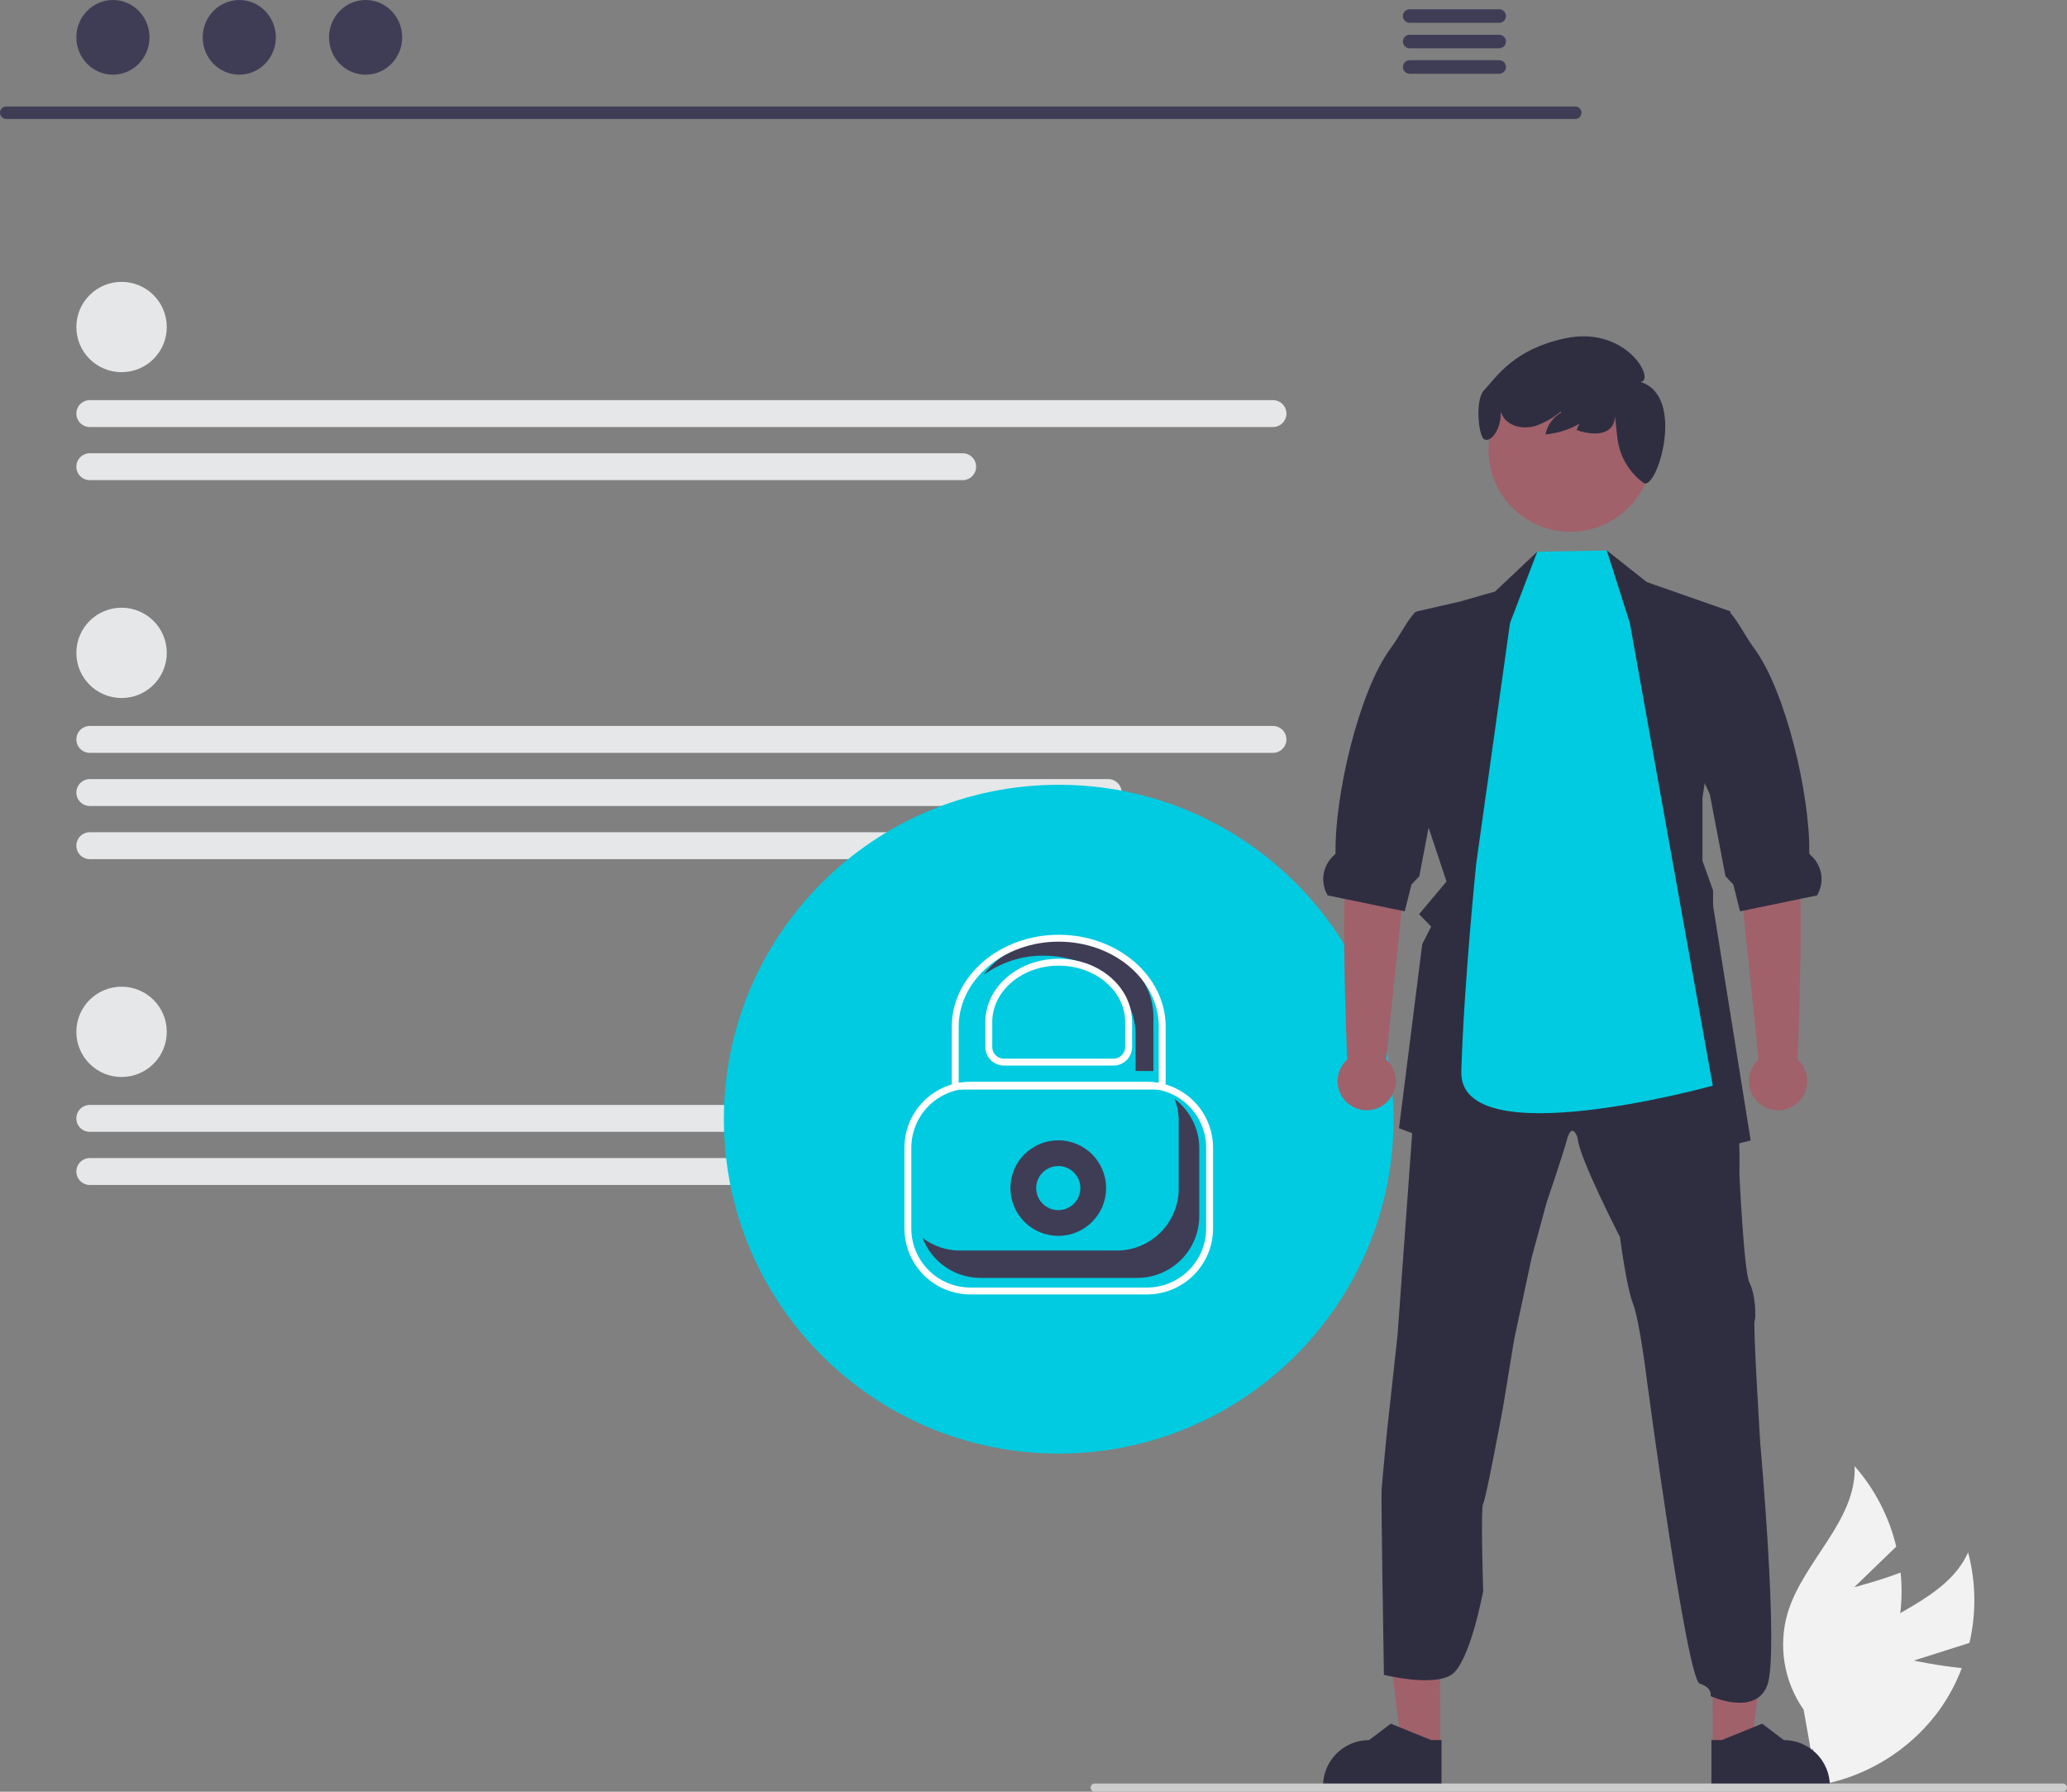
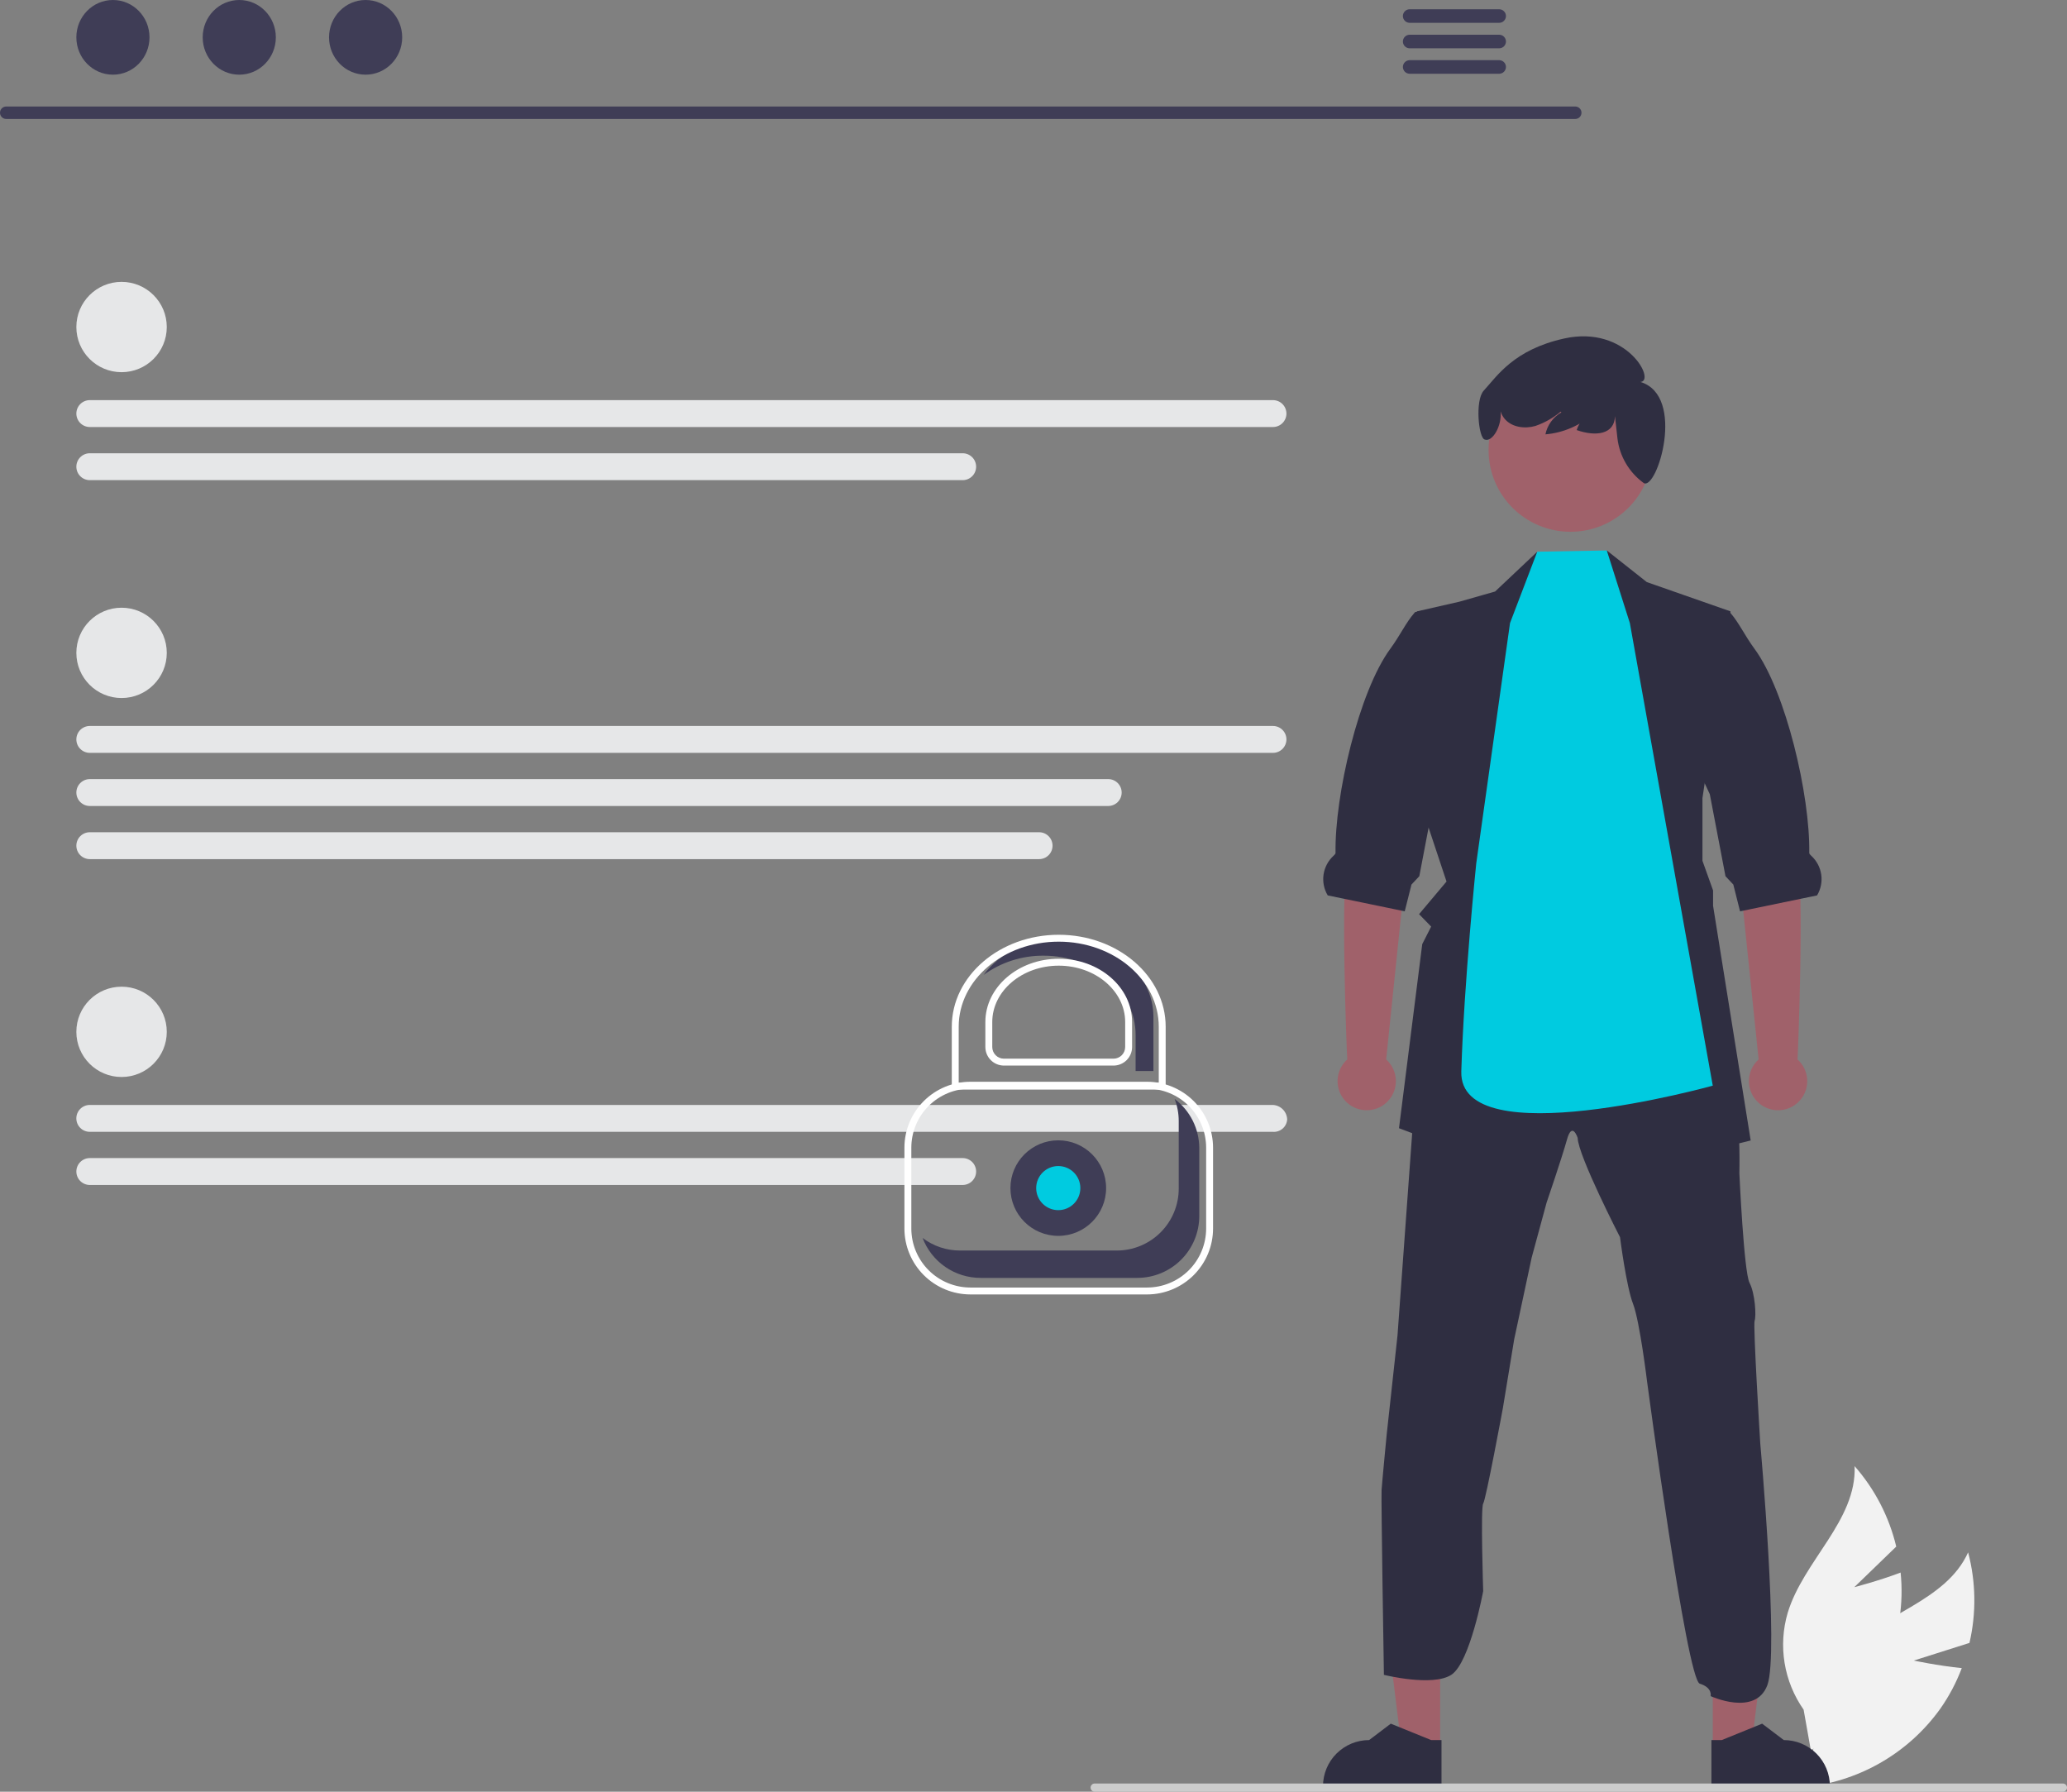
<svg xmlns="http://www.w3.org/2000/svg" width="375" height="325" viewBox="0 0 375 325" fill="none">
  <rect x="0" y="0" width="375" height="325" fill="#808080" stroke="none" />
  <g clip-path="url(#clip0_3460_52252)">
    <path d="M347.203 301.208L357.304 298.009C358.563 292.595 358.48 286.957 357.061 281.583C353.003 290.593 341.096 292.801 334.312 299.992C332.214 302.252 330.651 304.953 329.74 307.897C328.83 310.842 328.594 313.953 329.051 317L326.926 324.199C331.889 323.775 336.702 322.283 341.032 319.823C345.362 317.363 349.107 313.996 352.008 309.952C353.613 307.667 354.924 305.19 355.909 302.578C351.601 302.148 347.203 301.208 347.203 301.208Z" fill="#F2F2F2" />
    <path d="M336.41 287.896L344.022 280.534C342.731 275.128 340.138 270.119 336.468 265.941C336.86 275.813 327.189 283.091 324.329 292.548C323.46 295.505 323.268 298.619 323.768 301.66C324.267 304.701 325.446 307.59 327.216 310.114L328.529 317.504C332.783 314.914 336.424 311.435 339.201 307.305C341.978 303.175 343.826 298.494 344.616 293.582C345.032 290.823 345.099 288.022 344.814 285.245C340.766 286.778 336.41 287.896 336.41 287.896Z" fill="#F2F2F2" />
    <path d="M285.809 21.579H1.108C0.812 21.573 0.53 21.451 0.323 21.239C0.116 21.028 0 20.744 0 20.448C0 20.153 0.116 19.869 0.323 19.657C0.53 19.446 0.812 19.324 1.108 19.318H285.809C286.105 19.324 286.387 19.446 286.594 19.657C286.801 19.869 286.918 20.153 286.918 20.448C286.918 20.744 286.801 21.028 286.594 21.239C286.387 21.451 286.105 21.573 285.809 21.579Z" fill="#3F3D56" />
    <path d="M20.487 13.546C24.151 13.546 27.122 10.514 27.122 6.773C27.122 3.032 24.151 0 20.487 0C16.822 0 13.852 3.032 13.852 6.773C13.852 10.514 16.822 13.546 20.487 13.546Z" fill="#3F3D56" />
    <path d="M43.408 13.546C47.073 13.546 50.044 10.514 50.044 6.773C50.044 3.032 47.073 0 43.408 0C39.744 0 36.773 3.032 36.773 6.773C36.773 10.514 39.744 13.546 43.408 13.546Z" fill="#3F3D56" />
    <path d="M66.33 13.546C69.995 13.546 72.966 10.514 72.966 6.773C72.966 3.032 69.995 0 66.33 0C62.666 0 59.695 3.032 59.695 6.773C59.695 10.514 62.666 13.546 66.33 13.546Z" fill="#3F3D56" />
    <path d="M272.006 1.679H255.724C255.401 1.685 255.094 1.818 254.868 2.048C254.642 2.278 254.516 2.587 254.516 2.91C254.516 3.232 254.642 3.541 254.868 3.772C255.094 4.002 255.401 4.134 255.724 4.141H272.006C272.329 4.134 272.636 4.002 272.862 3.772C273.088 3.541 273.215 3.232 273.215 2.91C273.215 2.587 273.088 2.278 272.862 2.048C272.636 1.818 272.329 1.685 272.006 1.679Z" fill="#3F3D56" />
    <path d="M272.006 6.3H255.724C255.402 6.306 255.094 6.439 254.868 6.669C254.642 6.899 254.516 7.208 254.516 7.531C254.516 7.853 254.642 8.163 254.868 8.393C255.094 8.623 255.402 8.755 255.724 8.762H272.006C272.329 8.755 272.636 8.623 272.862 8.393C273.088 8.163 273.215 7.853 273.215 7.531C273.215 7.208 273.088 6.899 272.862 6.669C272.636 6.439 272.329 6.306 272.006 6.3Z" fill="#3F3D56" />
    <path d="M272.006 10.915H255.724C255.402 10.921 255.094 11.053 254.868 11.284C254.642 11.514 254.516 11.823 254.516 12.146C254.516 12.468 254.642 12.777 254.868 13.008C255.094 13.238 255.402 13.37 255.724 13.377H272.006C272.329 13.37 272.636 13.238 272.862 13.008C273.088 12.777 273.215 12.468 273.215 12.146C273.215 11.823 273.088 11.514 272.862 11.284C272.636 11.053 272.329 10.921 272.006 10.915Z" fill="#3F3D56" />
    <path d="M22.055 67.51C26.585 67.51 30.258 63.843 30.258 59.319C30.258 54.796 26.585 51.128 22.055 51.128C17.524 51.128 13.852 54.796 13.852 59.319C13.852 63.843 17.524 67.51 22.055 67.51Z" fill="#E6E7E8" />
    <path d="M230.944 77.457H16.294C15.646 77.457 15.025 77.2 14.567 76.742C14.109 76.285 13.852 75.665 13.852 75.018C13.852 74.371 14.109 73.75 14.567 73.293C15.025 72.836 15.646 72.579 16.294 72.579H230.944C231.592 72.579 232.213 72.836 232.671 73.293C233.129 73.75 233.387 74.371 233.387 75.018C233.387 75.665 233.129 76.285 232.671 76.742C232.213 77.2 231.592 77.457 230.944 77.457Z" fill="#E6E7E8" />
    <path d="M174.649 87.095H16.294C15.646 87.095 15.025 86.838 14.567 86.38C14.109 85.923 13.852 85.302 13.852 84.656C13.852 84.009 14.109 83.388 14.567 82.931C15.025 82.473 15.646 82.216 16.294 82.216H174.649C175.296 82.216 175.918 82.473 176.376 82.931C176.834 83.388 177.091 84.009 177.091 84.656C177.091 85.302 176.834 85.923 176.376 86.38C175.918 86.838 175.296 87.095 174.649 87.095Z" fill="#E6E7E8" />
    <path d="M22.055 195.356C26.585 195.356 30.258 191.689 30.258 187.165C30.258 182.642 26.585 178.975 22.055 178.975C17.524 178.975 13.852 182.642 13.852 187.165C13.852 191.689 17.524 195.356 22.055 195.356Z" fill="#E6E7E8" />
    <path d="M230.944 205.303H16.294C15.973 205.303 15.655 205.241 15.358 205.118C15.062 204.996 14.792 204.816 14.565 204.59C14.337 204.363 14.157 204.094 14.034 203.798C13.911 203.502 13.848 203.185 13.848 202.864C13.848 202.543 13.911 202.226 14.034 201.93C14.157 201.633 14.337 201.364 14.565 201.138C14.792 200.911 15.062 200.732 15.358 200.609C15.655 200.487 15.973 200.424 16.294 200.425H230.944C231.625 200.463 232.266 200.753 232.744 201.239C233.221 201.725 233.498 202.372 233.523 203.052C233.502 203.369 233.42 203.679 233.279 203.965C233.138 204.25 232.942 204.504 232.703 204.714C232.463 204.923 232.184 205.083 231.882 205.184C231.581 205.285 231.262 205.325 230.944 205.303Z" fill="#E6E7E8" />
    <path d="M174.649 214.941H16.294C15.646 214.941 15.025 214.684 14.567 214.226C14.109 213.769 13.852 213.149 13.852 212.502C13.852 211.855 14.109 211.234 14.567 210.777C15.025 210.319 15.646 210.062 16.294 210.062H174.649C175.296 210.062 175.918 210.319 176.376 210.777C176.834 211.234 177.091 211.855 177.091 212.502C177.091 213.149 176.834 213.769 176.376 214.226C175.918 214.684 175.296 214.941 174.649 214.941Z" fill="#E6E7E8" />
    <path d="M22.055 126.615C26.585 126.615 30.258 122.947 30.258 118.424C30.258 113.9 26.585 110.233 22.055 110.233C17.524 110.233 13.852 113.9 13.852 118.424C13.852 122.947 17.524 126.615 22.055 126.615Z" fill="#E6E7E8" />
    <path d="M230.944 136.561H16.294C15.646 136.561 15.025 136.304 14.567 135.846C14.109 135.389 13.852 134.769 13.852 134.122C13.852 133.475 14.109 132.854 14.567 132.397C15.025 131.94 15.646 131.683 16.294 131.683H230.944C231.592 131.683 232.213 131.94 232.671 132.397C233.129 132.854 233.387 133.475 233.387 134.122C233.387 134.769 233.129 135.389 232.671 135.846C232.213 136.304 231.592 136.561 230.944 136.561Z" fill="#E6E7E8" />
    <path d="M201.053 146.199H16.294C15.646 146.199 15.025 145.942 14.567 145.484C14.109 145.027 13.852 144.406 13.852 143.76C13.852 143.113 14.109 142.492 14.567 142.035C15.025 141.577 15.646 141.32 16.294 141.32H201.053C201.701 141.32 202.322 141.577 202.78 142.035C203.238 142.492 203.496 143.113 203.496 143.76C203.496 144.406 203.238 145.027 202.78 145.484C202.322 145.942 201.701 146.199 201.053 146.199Z" fill="#E6E7E8" />
    <path d="M188.513 155.837H16.294C15.646 155.837 15.025 155.58 14.567 155.122C14.109 154.665 13.852 154.045 13.852 153.398C13.852 152.751 14.109 152.13 14.567 151.673C15.025 151.215 15.646 150.958 16.294 150.958H188.513C189.161 150.958 189.782 151.215 190.24 151.673C190.698 152.13 190.955 152.751 190.955 153.398C190.955 154.045 190.698 154.665 190.24 155.122C189.782 155.58 189.161 155.837 188.513 155.837Z" fill="#E6E7E8" />
-     <path d="M192.075 263.668C225.625 263.668 252.823 236.511 252.823 203.011C252.823 169.51 225.625 142.353 192.075 142.353C158.526 142.353 131.328 169.51 131.328 203.011C131.328 236.511 158.526 263.668 192.075 263.668Z" fill="#00CBE0" />
    <path d="M191.995 224.174C196.787 224.174 200.673 220.294 200.673 215.509C200.673 210.723 196.787 206.843 191.995 206.843C187.202 206.843 183.316 210.723 183.316 215.509C183.316 220.294 187.202 224.174 191.995 224.174Z" fill="#3F3D56" />
    <path d="M191.994 219.508C194.206 219.508 195.999 217.717 195.999 215.509C195.999 213.3 194.206 211.509 191.994 211.509C189.782 211.509 187.988 213.3 187.988 215.509C187.988 217.717 189.782 219.508 191.994 219.508Z" fill="#00CBE0" />
    <path d="M208.104 234.798H176.053C172.879 234.794 169.836 233.534 167.592 231.293C165.348 229.053 164.086 226.014 164.082 222.845V208.172C164.086 205.003 165.348 201.965 167.592 199.724C169.836 197.483 172.879 196.222 176.053 196.219H208.104C211.278 196.222 214.32 197.483 216.565 199.724C218.809 201.965 220.071 205.003 220.075 208.172V222.845C220.071 226.014 218.809 229.052 216.565 231.293C214.32 233.534 211.278 234.794 208.104 234.798ZM176.053 197.47C173.211 197.473 170.487 198.602 168.478 200.608C166.469 202.614 165.339 205.335 165.335 208.172V222.845C165.339 225.683 166.469 228.403 168.478 230.409C170.487 232.415 173.211 233.543 176.053 233.546H208.104C210.945 233.543 213.67 232.415 215.679 230.409C217.688 228.403 218.818 225.683 218.821 222.845V208.172C218.818 205.335 217.688 202.615 215.679 200.608C213.67 198.602 210.946 197.474 208.104 197.47L176.053 197.47Z" fill="white" />
    <path d="M174.154 226.833H202.603C204.08 226.833 205.542 226.543 206.906 225.978C208.271 225.414 209.51 224.587 210.554 223.544C211.598 222.502 212.427 221.264 212.992 219.902C213.557 218.54 213.848 217.08 213.848 215.605V203.325C213.845 201.964 213.594 200.614 213.106 199.342C214.494 200.386 215.62 201.737 216.396 203.289C217.171 204.842 217.575 206.553 217.575 208.288V220.567C217.575 222.042 217.284 223.502 216.719 224.864C216.154 226.226 215.326 227.464 214.281 228.507C213.237 229.549 211.998 230.376 210.633 230.94C209.269 231.505 207.807 231.795 206.33 231.795H177.882C175.602 231.794 173.376 231.1 171.5 229.806C169.624 228.512 168.187 226.679 167.379 224.551C169.326 226.031 171.707 226.833 174.154 226.833Z" fill="#3F3D56" />
    <path d="M261.273 316.975L254.283 316.975L250.957 290.05L261.275 290.05L261.273 316.975Z" fill="#A0616A" />
    <path d="M261.521 324.257L240.023 324.256V323.985C240.024 321.769 240.905 319.644 242.474 318.077C244.044 316.51 246.172 315.63 248.391 315.63L252.318 312.655L259.645 315.63L261.521 315.63L261.521 324.257Z" fill="#2F2E41" />
    <path d="M310.736 316.975L317.726 316.975L321.052 290.05L310.734 290.05L310.736 316.975Z" fill="#A0616A" />
    <path d="M310.489 324.257L331.986 324.256V323.985C331.986 321.769 331.104 319.644 329.535 318.077C327.966 316.51 325.838 315.63 323.619 315.63L319.691 312.655L312.365 315.63L310.488 315.63L310.489 324.257Z" fill="#2F2E41" />
    <path d="M250.65 270.265C250.753 268.728 251.574 260.232 251.574 260.232L253.541 242.213L257.006 194.45L257.232 191.323L275.386 187.843L287.793 181.904L302.54 186.611L314.022 190.911C314.022 190.911 314.042 192.752 314.131 194.975C314.249 197.886 314.455 201.454 314.947 202.382C315.767 204.021 315.561 212.822 315.561 212.822C315.561 212.822 316.377 230.728 317.404 232.691C318.432 234.655 318.638 238.743 318.328 239.563C318.019 240.383 319.356 261.886 319.356 261.886C319.356 261.886 322.788 299.939 320.634 305.677C318.481 311.415 310.346 307.657 310.346 307.657C310.346 307.657 310.739 306.125 308.379 305.404C306.02 304.682 298.833 250.724 298.833 250.724C298.833 250.724 297.496 239.661 296.267 236.49C295.038 233.319 293.908 224.411 293.908 224.411C293.908 224.411 286.318 209.666 286.22 206.387C286.22 206.387 285.227 203.319 284.288 206.696C283.349 210.073 280.581 218.162 280.581 218.162L277.883 228.097L274.707 242.94L272.652 255.437C272.652 255.437 269.575 272.022 269.084 272.738C268.592 273.455 269.084 288.607 269.084 288.607C269.084 288.607 266.705 301.511 263.342 303.764C259.98 306.017 251.072 303.8 251.072 303.8C251.072 303.8 250.547 271.801 250.65 270.265Z" fill="#2F2E41" />
    <path d="M258.395 147.762L262.431 159.9L257.451 165.819L259.644 168.073L258.026 171.258L253.809 204.645L276.932 213.401L284.718 203.653L290.858 213.401L317.614 206.873L310.79 164.298V161.515L308.864 156.14V144.762L313.951 110.895L298.767 105.584L291.506 99.846L289.157 107.915L279.154 106.139L278.893 100.076L271.239 107.297L264.794 109.133L257.077 110.895L256.094 113.349L258.06 112.858L257.741 144.787L258.395 147.762Z" fill="#2F2E41" />
    <path d="M251.481 192.174L255.365 154.64L256.39 139.192L245.52 137.229C245.52 137.229 245.951 148.275 244.527 154.507C243.122 160.657 244.341 191.35 244.427 192.171C243.629 192.884 243.066 193.822 242.814 194.861C242.561 195.9 242.63 196.991 243.012 197.99C243.393 198.989 244.07 199.849 244.952 200.456C245.834 201.062 246.879 201.388 247.95 201.388C249.021 201.389 250.067 201.064 250.949 200.459C251.831 199.853 252.509 198.994 252.892 197.995C253.274 196.996 253.344 195.905 253.093 194.866C252.841 193.826 252.279 192.888 251.481 192.174Z" fill="#A0616A" />
    <path d="M240.88 162.418L243.903 163.041L254.275 165.186L254.85 165.304L256.074 160.445L257.495 158.933L260.198 144.787L260.341 144.051L264.426 135.334L267.252 109.133L256.742 111.018C256.688 111.072 256.639 111.13 256.59 111.189C255.081 112.897 254.004 115.273 252.245 117.664C246.518 125.443 242.124 144.345 242.296 154.702C242.301 154.869 242.129 155.051 241.922 155.237C240.948 156.132 240.312 157.334 240.122 158.642C239.932 159.951 240.2 161.284 240.88 162.418Z" fill="#2F2E41" />
    <path d="M319.053 192.174L315.17 154.64L314.145 139.192L325.014 137.229C325.014 137.229 324.584 148.275 326.008 154.507C327.413 160.657 326.194 191.35 326.107 192.171C326.905 192.884 327.468 193.822 327.721 194.861C327.974 195.9 327.905 196.991 327.523 197.99C327.141 198.989 326.464 199.849 325.583 200.456C324.701 201.062 323.655 201.388 322.584 201.388C321.514 201.389 320.468 201.064 319.585 200.459C318.703 199.853 318.026 198.994 317.643 197.995C317.26 196.996 317.19 195.905 317.442 194.866C317.694 193.826 318.255 192.888 319.053 192.174Z" fill="#A0616A" />
    <path d="M329.655 162.418L326.632 163.041L316.26 165.186L315.685 165.304L314.461 160.445L313.04 158.933L310.337 144.787L310.194 144.051L306.109 135.334L307.043 109.133L313.793 111.018C313.847 111.072 313.896 111.131 313.945 111.189C315.454 112.898 316.531 115.273 318.291 117.664C324.017 125.443 328.412 144.345 328.239 154.702C328.235 154.869 328.407 155.051 328.613 155.237C329.588 156.132 330.223 157.334 330.413 158.642C330.603 159.951 330.335 161.284 329.655 162.418Z" fill="#2F2E41" />
    <path d="M273.953 113.009L278.891 100.077L291.505 99.846L295.69 113.009L310.735 196.927C310.735 196.927 264.645 209.743 265.113 194.337C265.604 178.14 267.822 156.624 267.822 156.624L273.953 113.009Z" fill="#00CBE0" />
    <path d="M284.917 96.459C293.124 96.459 299.776 89.817 299.776 81.623C299.776 73.428 293.124 66.786 284.917 66.786C276.711 66.786 270.059 73.428 270.059 81.623C270.059 89.817 276.711 96.459 284.917 96.459Z" fill="#A0616A" />
    <path d="M269.181 70.859C271.6 68.23 274.626 63.418 283.79 61.397C295.115 58.9 300.466 69.115 297.61 69.282C305.961 71.807 300.596 89.063 298.202 87.616C298.182 87.602 298.162 87.586 298.143 87.57C296.856 86.623 295.775 85.424 294.967 84.046C294.159 82.668 293.641 81.14 293.445 79.556L292.99 75.472C292.926 78.795 289.525 79.234 286.05 78.011C286.256 77.282 286.648 76.62 287.188 76.089C287.728 75.558 288.397 75.177 289.13 74.983C286.708 77.175 283.631 78.512 280.374 78.787C280.545 77.955 280.892 77.169 281.392 76.483C281.892 75.796 282.533 75.224 283.273 74.805L283.135 74.67C281.779 75.813 280.221 76.693 278.542 77.267C276.627 77.816 274.332 77.519 273.02 76.022C272.666 75.609 272.399 75.129 272.235 74.611C272.518 77.243 270.751 80.246 269.378 79.73C268.236 79.509 267.57 72.609 269.181 70.859Z" fill="#2F2E41" />
    <path d="M375.002 324.255C375.002 324.353 374.983 324.45 374.946 324.541C374.908 324.631 374.853 324.713 374.784 324.783C374.715 324.852 374.632 324.907 374.542 324.944C374.451 324.981 374.354 325 374.256 325H198.601C198.403 325 198.214 324.922 198.074 324.782C197.934 324.642 197.855 324.453 197.855 324.255C197.855 324.058 197.934 323.868 198.074 323.729C198.214 323.589 198.403 323.511 198.601 323.511H374.256C374.354 323.51 374.451 323.529 374.542 323.567C374.632 323.604 374.715 323.659 374.784 323.728C374.853 323.797 374.908 323.88 374.946 323.97C374.983 324.061 375.002 324.158 375.002 324.255Z" fill="#CCCCCC" />
    <path d="M192.57 170.122C186.629 170.122 181.406 172.807 178.449 176.839C181.61 174.542 185.427 173.319 189.337 173.351C198.537 173.351 206.023 179.786 206.023 187.697V194.272H209.257V184.467C209.257 176.557 201.771 170.122 192.57 170.122Z" fill="#3F3D56" />
    <path d="M211.479 197.637H172.676V186.237C172.676 177.04 181.379 169.557 192.077 169.557C202.776 169.557 211.479 177.04 211.479 186.237V197.637ZM173.929 196.386H210.226V186.237C210.226 177.729 202.085 170.808 192.077 170.808C182.07 170.808 173.929 177.729 173.929 186.237V196.386Z" fill="white" />
    <path d="M202.013 193.285H182.138C181.244 193.284 180.387 192.929 179.754 192.298C179.122 191.666 178.767 190.81 178.766 189.917V185.381C178.766 179.055 184.737 173.909 192.076 173.909C199.415 173.909 205.386 179.055 205.386 185.381V189.917C205.385 190.81 205.029 191.666 204.397 192.298C203.765 192.929 202.908 193.284 202.013 193.285ZM192.076 175.161C185.428 175.161 180.019 179.745 180.019 185.381V189.917C180.02 190.478 180.243 191.016 180.64 191.413C181.038 191.81 181.576 192.033 182.138 192.034H202.013C202.575 192.033 203.114 191.81 203.511 191.413C203.908 191.016 204.132 190.478 204.132 189.917V185.381C204.132 179.745 198.724 175.161 192.076 175.161Z" fill="white" />
  </g>
  <defs>
    <clipPath id="clip0_3460_52252">
      <rect width="375" height="325" fill="white" />
    </clipPath>
  </defs>
</svg>